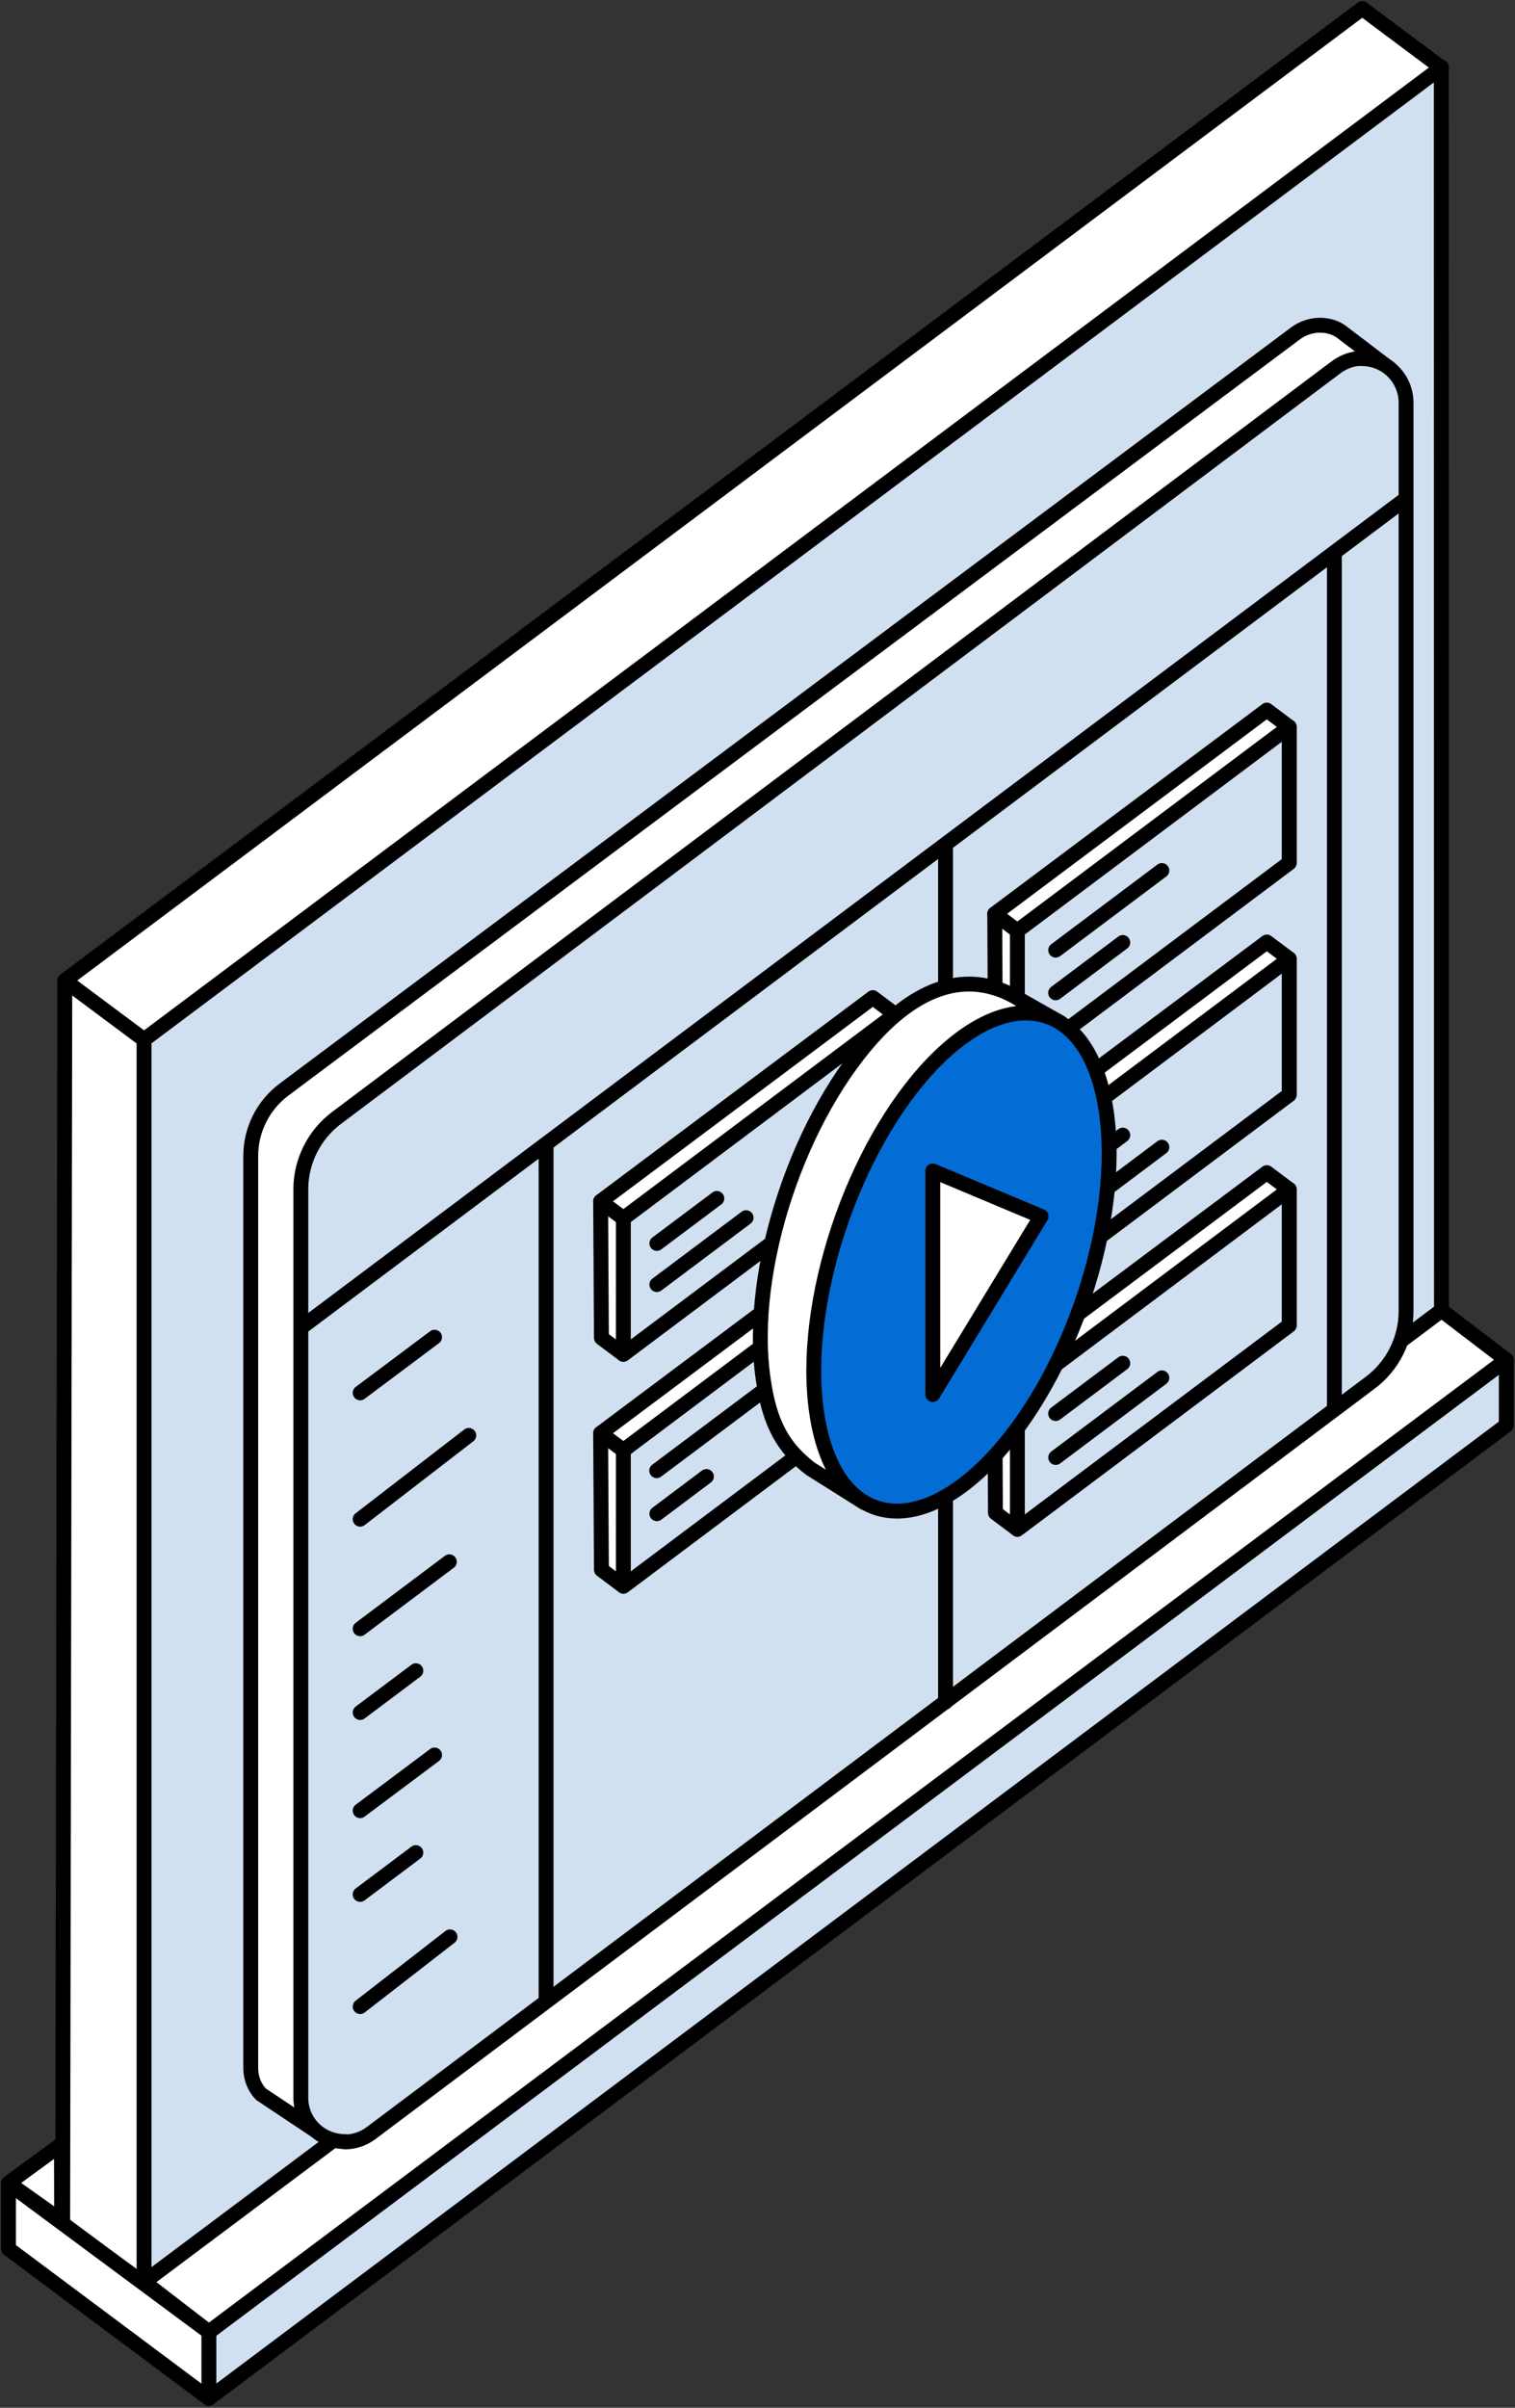
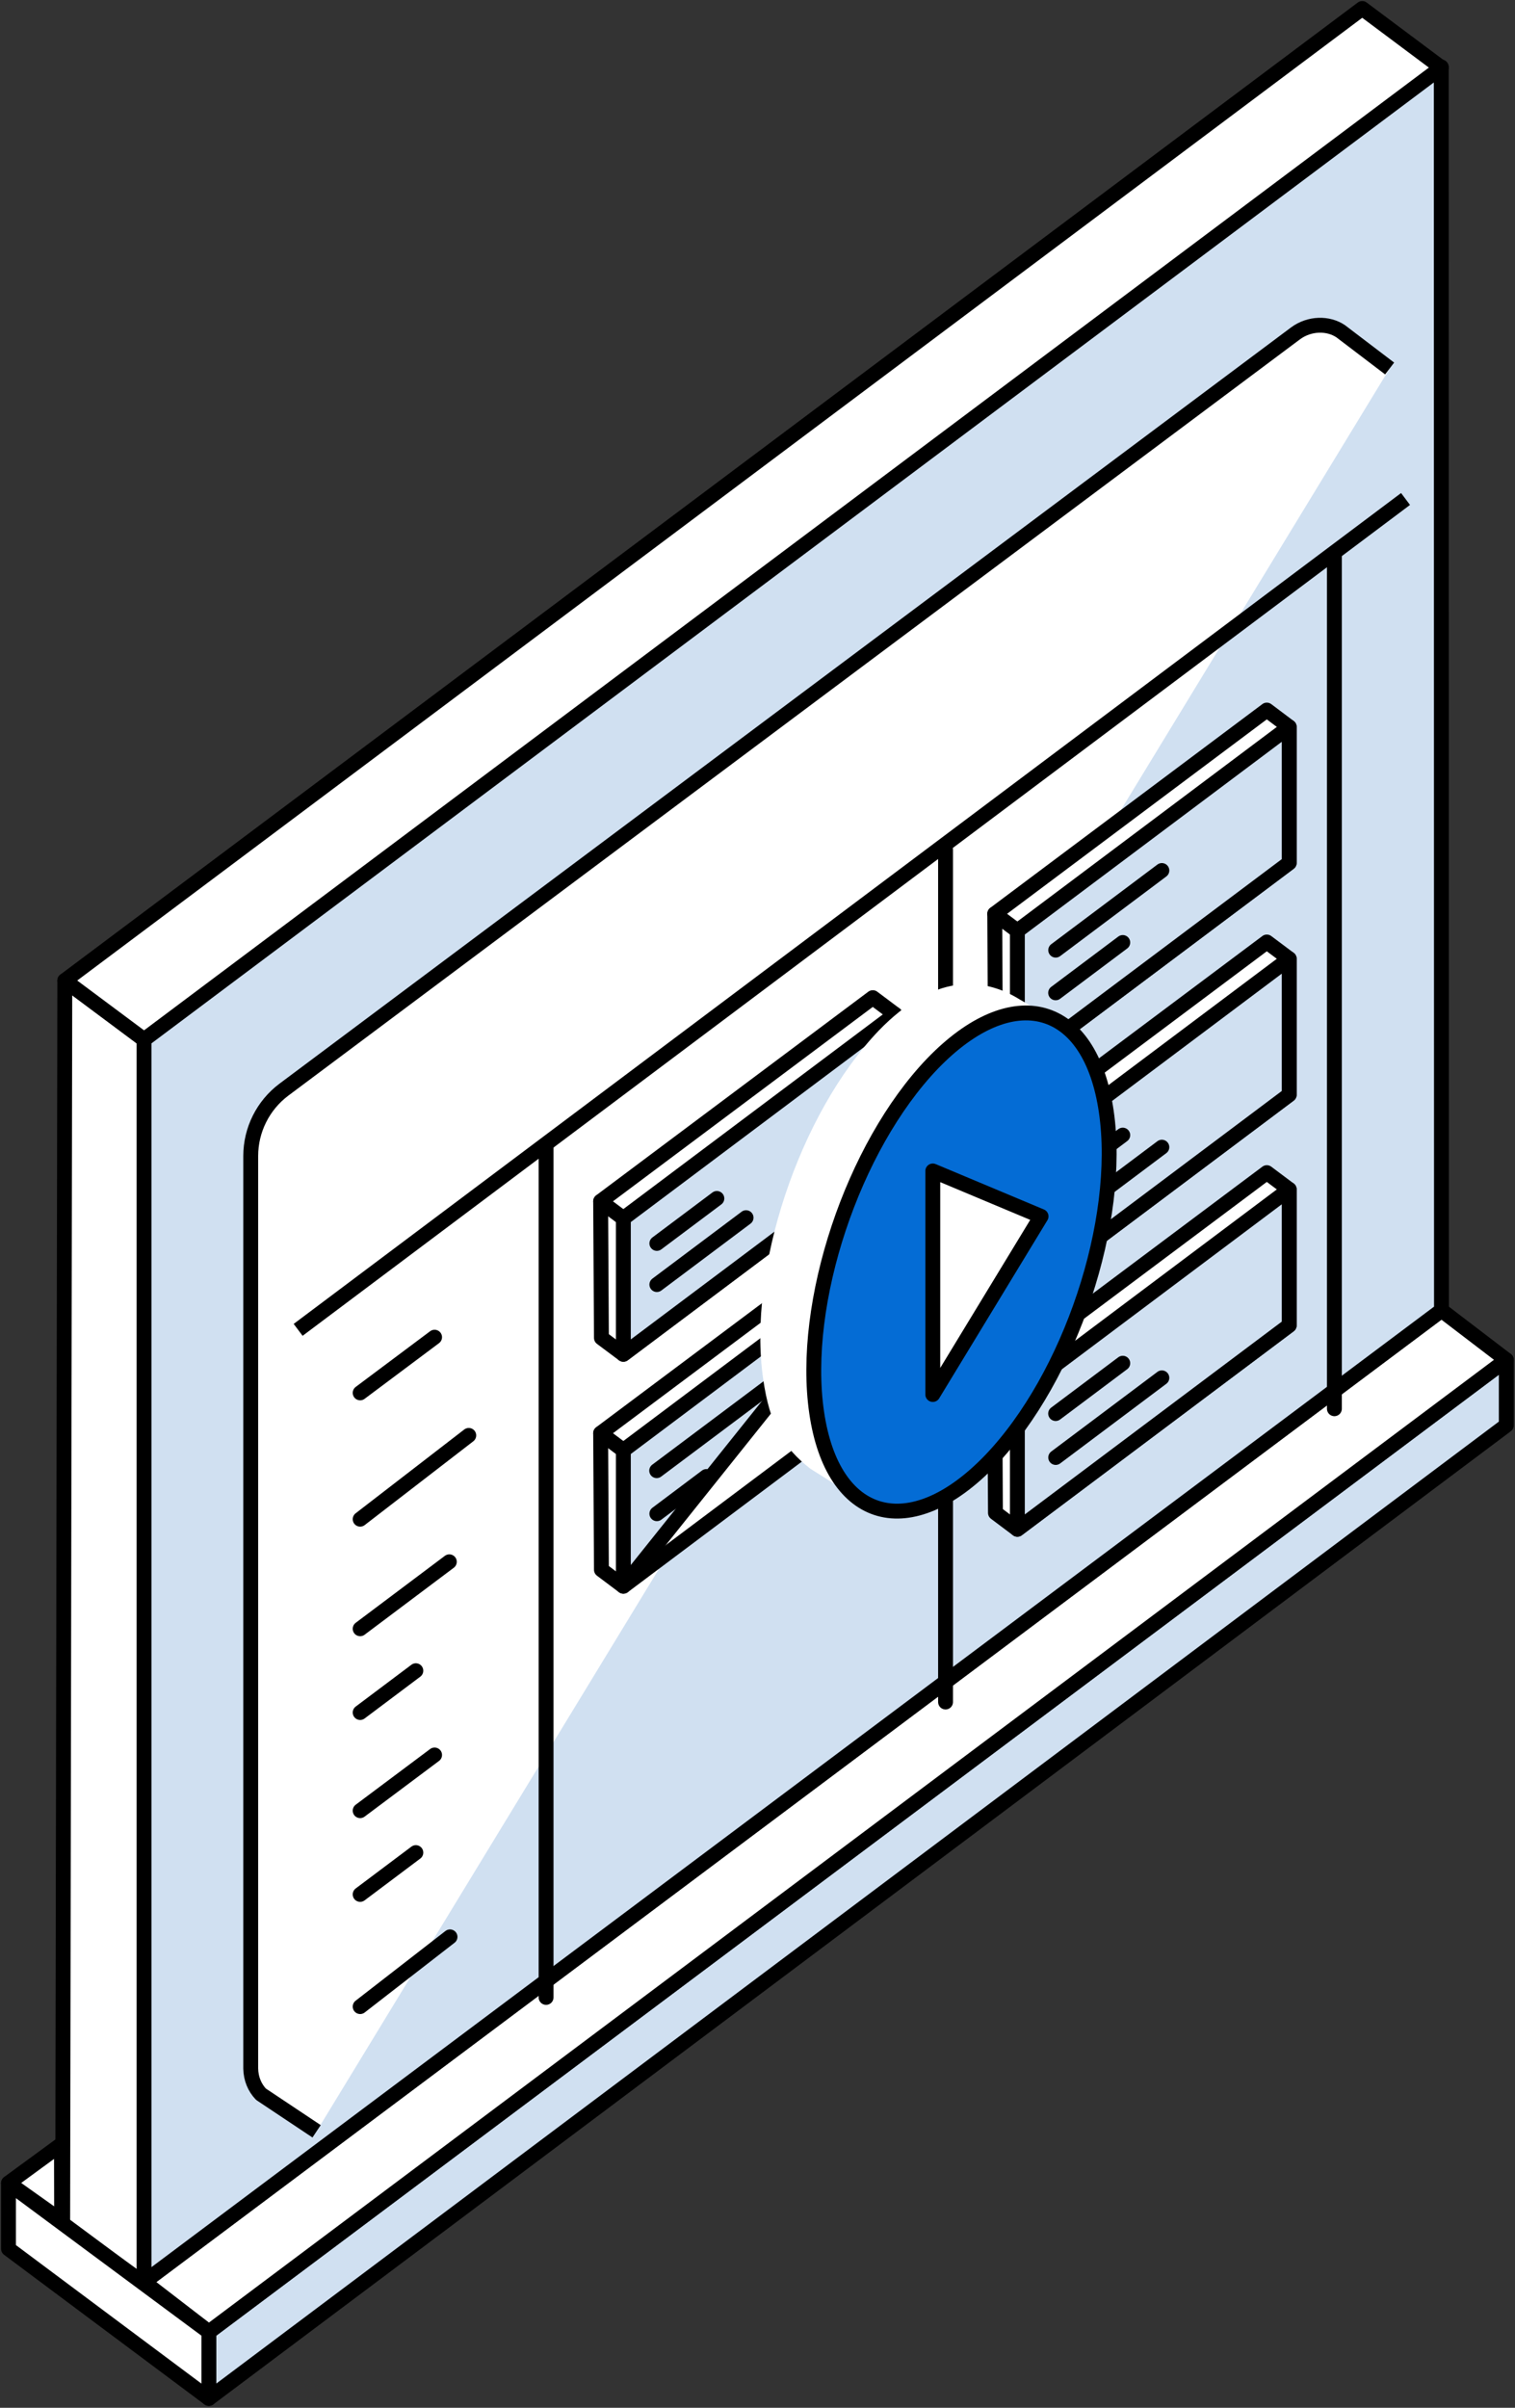
<svg xmlns="http://www.w3.org/2000/svg" width="713" height="1133" viewBox="0 0 713 1133" fill="none">
  <rect x="0" y="0" width="713" height="1133" fill="#333333" stroke="none" />
  <path d="M708.9 639.9V670.7L98.3 1128.6V1097.3L708.9 639.9Z" fill="#D0E0F1" stroke="black" stroke-width="7" stroke-linejoin="round" />
  <path d="M67.8 1073.8L98.3 1097.3L708.9 639.9L678.4 616.6L67.8 1073.8Z" fill="white" stroke="black" stroke-width="7" stroke-linejoin="round" />
  <path d="M678.4 616.6L678.3 31.5L67.8 488.9V1073.8L678.4 616.6Z" fill="#D0E0F1" stroke="black" stroke-width="7" stroke-linejoin="round" />
  <path d="M67.8 1074.5L29.5 1046.9L30.5 461.4L67.8 489.2L67.8 1074.5Z" fill="white" stroke="black" stroke-width="7" stroke-linejoin="round" />
  <path d="M67.8 489.2L30.5 461.4L641.1 4L678.3 31.8L67.8 489.2Z" fill="white" stroke="black" stroke-width="7" stroke-linejoin="round" />
  <path d="M98.3 1097.3V1128.6L4 1058.2V1027.4L98.3 1097.3Z" fill="white" stroke="black" stroke-width="7" stroke-linecap="round" stroke-linejoin="round" />
  <path d="M28.921 1009L4.002 1027.24L29.002 1045L28.921 1009Z" fill="white" stroke="black" stroke-width="7" stroke-linecap="round" stroke-linejoin="round" />
  <path d="M654 173.4L631 155.9C625.123 151.901 616.308 151.982 609.697 156.879L133.59 512.76C123.795 520.105 118 531.695 118 543.937V973.371C118.082 978.186 119.877 982.348 122.816 985.45L149 1002.9" fill="white" />
  <path d="M654 173.4L631 155.9C625.123 151.901 616.308 151.982 609.697 156.879L133.59 512.76C123.795 520.105 118 531.695 118 543.937V973.371C118.082 978.186 119.877 982.348 122.816 985.45L149 1002.9" stroke="black" stroke-width="7" stroke-linejoin="round" />
-   <path d="M162.316 1007.9C166.725 1007.9 171.052 1006.43 174.644 1003.74L644.99 650.548C655.441 642.71 661.727 630.137 661.727 617.074V189.491C661.727 178.061 652.42 168.753 640.99 168.753C637 168.4 632.254 170.223 628.662 172.917L158.315 526.105C147.865 533.943 141.578 546.516 141.578 559.579V987.081C141.578 992.796 143.864 998.103 147.947 1002.02C151.784 1005.7 157.009 1007.74 162.316 1007.74V1007.9Z" fill="#D0E0F1" stroke="black" stroke-width="7" stroke-linejoin="round" />
  <path d="M628 260.9L628 662.9" stroke="black" stroke-width="7" stroke-linecap="round" stroke-linejoin="round" />
  <path d="M445 399.9L445 800.9" stroke="black" stroke-width="7" stroke-miterlimit="10" stroke-linecap="round" />
  <path d="M257 539.9L257 939.9" stroke="black" stroke-width="7" stroke-miterlimit="10" stroke-linecap="round" />
  <path d="M658.687 236.9L143.11 623.675" stroke="black" stroke-width="7" stroke-miterlimit="10" stroke-linecap="square" />
  <path d="M169.501 891.427L195.708 871.751" stroke="black" stroke-width="7" stroke-linecap="round" stroke-linejoin="round" />
  <path d="M169.501 805.842L195.708 786.166" stroke="black" stroke-width="7" stroke-linecap="round" stroke-linejoin="round" />
  <path d="M169.501 714.87L220.61 675.437" stroke="black" stroke-width="7" stroke-linecap="round" stroke-linejoin="round" />
  <path d="M169.5 944.221L211.791 911.401" stroke="black" stroke-width="7" stroke-linecap="round" stroke-linejoin="round" />
  <path d="M169.5 852.023L204.525 825.815" stroke="black" stroke-width="7" stroke-linecap="round" stroke-linejoin="round" />
  <path d="M169.5 655.428L204.525 629.221" stroke="black" stroke-width="7" stroke-linecap="round" stroke-linejoin="round" />
  <path d="M169.5 766.425L211.465 734.911" stroke="black" stroke-width="7" stroke-linecap="round" stroke-linejoin="round" />
  <path d="M606.736 342.06V406.026L478.804 501.957L468.484 494.245L468.149 429.981L596.193 334.125L606.736 342.06Z" fill="white" stroke="black" stroke-width="7" stroke-linecap="round" stroke-linejoin="round" />
  <path d="M606.736 342.06V406.026L478.804 501.957V437.991L606.736 342.06Z" fill="#D0E0F1" stroke="black" stroke-width="7" stroke-linecap="round" stroke-linejoin="round" />
  <path d="M478.804 437.991L468.149 430.019" stroke="black" stroke-width="7" stroke-linecap="round" stroke-linejoin="round" />
  <path d="M606.737 451.16V515.126L478.804 611.094L468.485 603.345L468.149 539.081L596.194 443.262L606.737 451.16Z" fill="white" stroke="black" stroke-width="7" stroke-linecap="round" stroke-linejoin="round" />
  <path d="M606.737 451.16V515.126L478.804 611.094V547.128L606.737 451.16Z" fill="#D0E0F1" stroke="black" stroke-width="7" stroke-linecap="round" stroke-linejoin="round" />
  <path d="M478.804 547.128L468.149 539.119" stroke="black" stroke-width="7" stroke-linecap="round" stroke-linejoin="round" />
  <path d="M546.803 539.806L496.845 577.284" stroke="black" stroke-width="7" stroke-linecap="round" stroke-linejoin="round" />
  <path d="M528.404 534.136L496.812 557.83" stroke="black" stroke-width="7" stroke-linecap="round" stroke-linejoin="round" />
  <path d="M606.737 559.688V623.655L478.804 719.623L468.485 711.874L468.149 647.609L596.194 551.791L606.737 559.688Z" fill="white" stroke="black" stroke-width="7" stroke-linecap="round" stroke-linejoin="round" />
  <path d="M606.737 559.688V623.655L478.804 719.623V655.656L606.737 559.688Z" fill="#D0E0F1" stroke="black" stroke-width="7" stroke-linecap="round" stroke-linejoin="round" />
  <path d="M478.804 655.656L468.149 647.646" stroke="black" stroke-width="7" stroke-linecap="round" stroke-linejoin="round" />
  <path d="M546.803 648.352L496.845 685.83" stroke="black" stroke-width="7" stroke-linecap="round" stroke-linejoin="round" />
  <path d="M528.404 641.468L496.812 665.162" stroke="black" stroke-width="7" stroke-linecap="round" stroke-linejoin="round" />
  <path d="M528.404 443.498L496.812 467.191" stroke="black" stroke-width="7" stroke-linecap="round" stroke-linejoin="round" />
  <path d="M546.803 409.622L496.844 447.1" stroke="black" stroke-width="7" stroke-linecap="round" stroke-linejoin="round" />
  <path d="M421.3 477.342V541.345L293.368 637.276L283.048 629.564L282.676 565.263L410.757 469.444L421.3 477.342Z" fill="white" stroke="black" stroke-width="7" stroke-linecap="round" stroke-linejoin="round" />
  <path d="M421.3 477.342V541.345L293.368 637.276V573.31L421.3 477.342Z" fill="#D0E0F1" stroke="black" stroke-width="7" stroke-linecap="round" stroke-linejoin="round" />
  <path d="M293.368 573.31L282.676 565.337" stroke="black" stroke-width="7" stroke-linecap="round" stroke-linejoin="round" />
  <path d="M421.3 586.474V650.44L293.368 746.408L283.048 738.659L282.676 674.395L410.757 578.576L421.3 586.474Z" fill="white" stroke="black" stroke-width="7" stroke-linecap="round" stroke-linejoin="round" />
-   <path d="M421.3 586.474V650.44L293.368 746.408V682.442L421.3 586.474Z" fill="#D0E0F1" stroke="black" stroke-width="7" stroke-linecap="round" stroke-linejoin="round" />
+   <path d="M421.3 586.474L293.368 746.408V682.442L421.3 586.474Z" fill="#D0E0F1" stroke="black" stroke-width="7" stroke-linecap="round" stroke-linejoin="round" />
  <path d="M293.368 682.441L282.676 674.432" stroke="black" stroke-width="7" stroke-linecap="round" stroke-linejoin="round" />
  <path d="M337.373 563.938L309.134 585.098" stroke="black" stroke-width="7" stroke-linecap="round" stroke-linejoin="round" />
  <path d="M351.12 572.986L309.134 604.466" stroke="black" stroke-width="7" stroke-linecap="round" stroke-linejoin="round" />
  <path d="M366.425 649.039L309.053 692.03" stroke="black" stroke-width="7" stroke-linecap="round" stroke-linejoin="round" />
  <path d="M332.456 694.782L309.134 712.291" stroke="black" stroke-width="7" stroke-linecap="round" stroke-linejoin="round" />
  <path d="M406.588 706.978L381.388 691.125C368.635 681.218 362.258 670.286 359.183 648.992C351.668 597.408 376.15 523.96 413.728 484.788C439.236 458.483 462.238 459.216 480.116 470.44L499.179 481.254" fill="white" />
-   <path d="M406.588 706.978L381.388 691.125C368.635 681.218 362.258 670.286 359.183 648.992C351.668 597.408 376.15 523.96 413.728 484.788C439.236 458.483 462.238 459.216 480.116 470.44L499.179 481.254" stroke="black" stroke-width="7" stroke-linecap="round" stroke-linejoin="round" />
  <path d="M438.883 500.462C476.575 461.404 513.128 471.425 520.644 523.009C528.159 574.593 503.677 648.041 466.099 687.213C428.407 726.385 391.854 716.251 384.338 664.667C376.823 613.082 401.305 539.635 438.883 500.462Z" fill="#046CD5" stroke="black" stroke-width="7" stroke-linecap="round" stroke-linejoin="round" />
  <path d="M439 656.192L489.952 572.367L439 551V656.192Z" fill="white" stroke="black" stroke-width="7" stroke-linecap="round" stroke-linejoin="round" />
</svg>